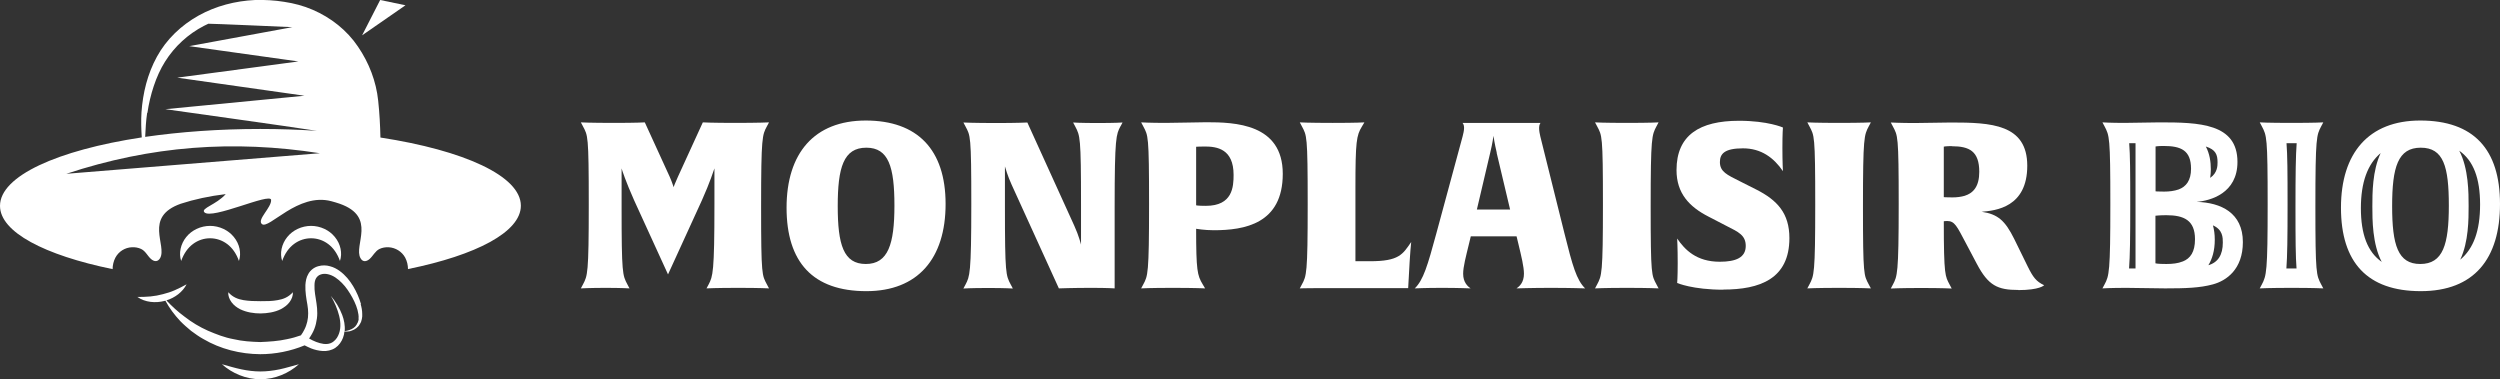
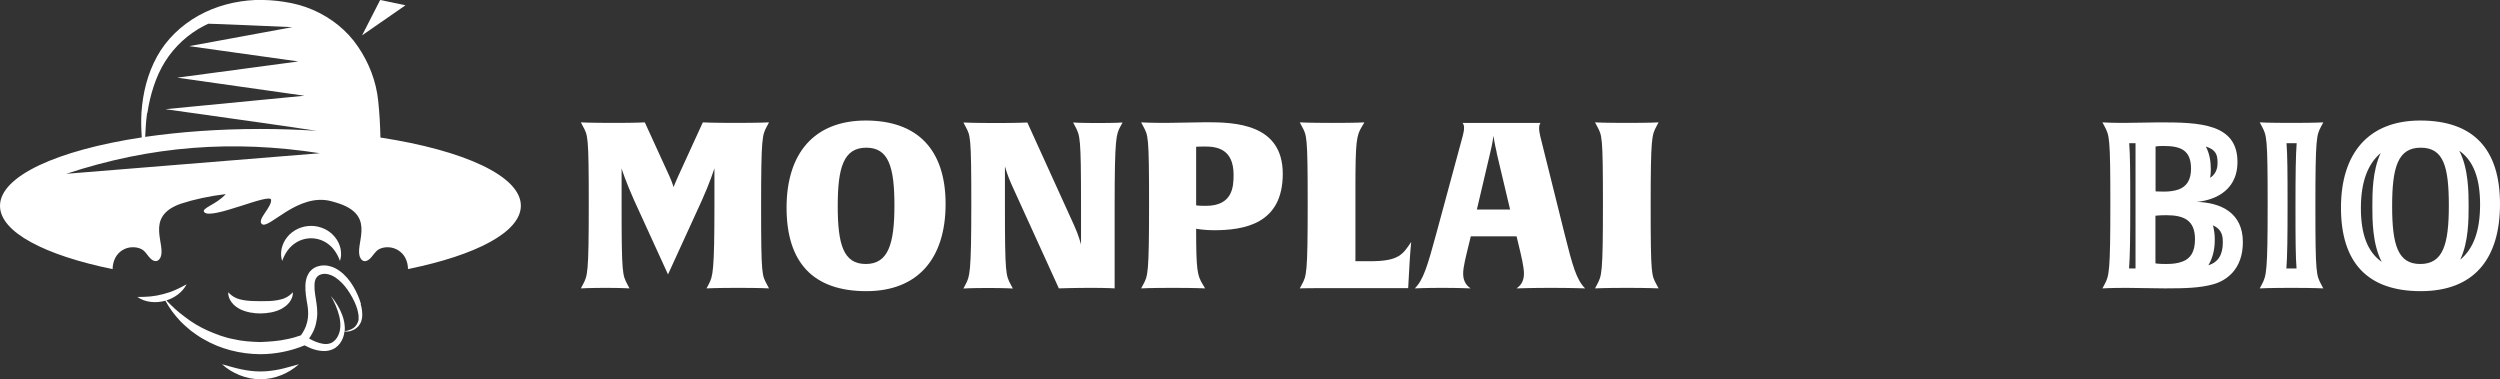
<svg xmlns="http://www.w3.org/2000/svg" id="Calque_2" viewBox="0 0 189.59 28.77">
  <rect x="0" y="0" width="189.59" height="28.77" fill="#333333" stroke="none" />
  <defs>
    <style>.cls-1{fill:#fff;}</style>
  </defs>
  <g id="Calque_2-2">
    <g>
      <g>
        <path class="cls-1" d="M55.98,21.83c-1.69,0-2.4,.04-2.4,.04l.16-.3c.32-.62,.44-.9,.44-6.08v-2.72c-.02,.05-.35,1.09-.95,2.42l-2.57,5.62-2.57-5.62c-.63-1.41-.93-2.33-.95-2.42v2.89c0,5.13,.07,5.2,.44,5.91l.16,.3s-.63-.04-1.8-.04-1.89,.04-1.89,.04l.16-.3c.35-.67,.44-.79,.44-6.08s-.07-5.2-.44-5.91l-.16-.3s.69,.04,2.54,.04c1.69,0,2.31-.04,2.31-.04l1.89,4.13c.21,.48,.28,.76,.3,.79,0-.05,.11-.32,.32-.79l1.89-4.13s.69,.04,2.43,.04c1.83,0,2.59-.04,2.59-.04l-.16,.3c-.35,.65-.44,.79-.44,6.08s.07,5.2,.44,5.91l.16,.3s-.65-.04-2.33-.04Z" />
        <path class="cls-1" d="M65.7,22.08c-4.06,0-6.05-2.2-6.05-6.33s2.1-6.61,6.01-6.61,6.05,2.2,6.05,6.33-2.1,6.61-6.01,6.61Zm0-10.88c-1.73,0-2.17,1.5-2.17,4.43s.44,4.39,2.13,4.39,2.17-1.5,2.17-4.43-.44-4.39-2.13-4.39Z" />
        <path class="cls-1" d="M84.97,9.58c-.32,.62-.44,.79-.44,6.08v6.21s-.51-.04-1.78-.04c-1.36,0-2.45,.04-2.45,.04l-3.58-7.86c-.3-.65-.49-1.32-.51-1.39v3.05c0,5.13,.07,5.2,.44,5.91l.16,.3s-.56-.04-1.85-.04c-1.38,0-1.9,.04-1.9,.04l.16-.3c.32-.62,.44-.79,.44-6.08s-.07-5.2-.44-5.91l-.16-.3s.76,.04,2.54,.04c1.52,0,2.31-.04,2.31-.04l3.56,7.83c.35,.76,.51,1.43,.51,1.43v-3.05c0-5.13-.07-5.2-.44-5.91l-.16-.3s.56,.04,1.85,.04c1.38,0,1.9-.04,1.9-.04l-.16,.3Z" />
        <path class="cls-1" d="M92.05,17.46c-.71,0-1.34-.11-1.34-.11,0,3.17,.09,3.53,.49,4.2l.19,.32s-.71-.04-2.45-.04-2.4,.04-2.4,.04l.16-.3c.35-.65,.44-.79,.44-6.08s-.07-5.2-.44-5.91l-.16-.3s.69,.04,1.85,.04c.79,0,2.49-.05,3.09-.05,2.17,0,5.8,.11,5.8,3.91s-2.91,4.28-5.24,4.28Zm-.69-6.35c-.37,0-.65,.02-.65,.02v4.44s.11,.04,.74,.04c2.03,0,2.1-1.45,2.1-2.35,0-1.96-1.25-2.15-2.19-2.15Z" />
        <path class="cls-1" d="M106.83,21.13l-.04,.72h-6.86c-.95,0-1.36,.02-1.36,.02l.16-.3c.35-.65,.44-.79,.44-6.08s-.07-5.2-.44-5.91l-.16-.3s.67,.04,2.5,.04,2.4-.04,2.4-.04l-.19,.32c-.41,.67-.49,1.11-.49,4.67v5.54h1.11c2.19,0,2.47-.51,3.12-1.46,0,0-.09,.74-.19,2.79Z" />
        <path class="cls-1" d="M117.6,21.83c-1.41,0-2.59,.04-2.59,.04,.23-.16,.56-.46,.56-1.11,0-.53-.19-1.3-.42-2.26l-.14-.58h-3.47l-.14,.58c-.23,.95-.44,1.73-.44,2.26,0,.65,.34,.95,.56,1.11,0,0-.9-.04-2.17-.04s-2.06,.04-2.06,.04c.65-.63,.97-1.71,1.64-4.18l1.99-7.35c.05-.21,.11-.42,.11-.65s-.09-.34-.12-.37h5.92s-.11,.12-.11,.37c0,.23,.04,.44,.09,.65l1.83,7.35c.62,2.49,.92,3.54,1.57,4.18,0,0-1.04-.04-2.61-.04Zm-4.09-10.24c-.18-.76-.23-1.16-.25-1.29-.02,.09-.05,.46-.25,1.29l-1.01,4.3h2.52l-1.02-4.3Z" />
        <path class="cls-1" d="M123.38,21.83c-1.69,0-2.42,.04-2.42,.04l.16-.3c.35-.67,.44-.79,.44-6.08s-.07-5.2-.44-5.91l-.16-.3s.67,.04,2.4,.04c1.82,0,2.42-.04,2.42-.04l-.16,.3c-.35,.67-.44,.79-.44,6.08s.07,5.2,.44,5.91l.16,.3s-.72-.04-2.4-.04Z" />
-         <path class="cls-1" d="M130.7,21.97c-2.36,0-3.51-.51-3.51-.51,0,0,.04-.42,.04-1.5,0-1.18-.04-1.87-.04-1.87,.58,.85,1.46,1.76,3.23,1.76,1.23,0,1.97-.32,1.97-1.2,0-.81-.56-1.06-1.43-1.5l-1.39-.72c-1.45-.74-2.43-1.76-2.43-3.53,0-2.66,1.76-3.74,4.74-3.74,2.2,0,3.33,.51,3.33,.51,0,0-.04,.44-.04,1.55s.04,1.76,.04,1.76c-.69-1.01-1.64-1.73-3.03-1.73s-1.75,.41-1.75,1.04c0,.74,.55,.97,1.5,1.45l1.25,.63c1.6,.81,2.52,1.8,2.52,3.69,0,3.1-2.26,3.9-5.01,3.9Z" />
-         <path class="cls-1" d="M139.48,21.83c-1.69,0-2.42,.04-2.42,.04l.16-.3c.35-.67,.44-.79,.44-6.08s-.07-5.2-.44-5.91l-.16-.3s.67,.04,2.4,.04c1.82,0,2.42-.04,2.42-.04l-.16,.3c-.35,.67-.44,.79-.44,6.08s.07,5.2,.44,5.91l.16,.3s-.72-.04-2.4-.04Z" />
-         <path class="cls-1" d="M153.06,21.99c-1.57,0-2.27-.33-3.14-1.97l-.83-1.57c-.69-1.3-.85-1.69-1.43-1.69-.14,0-.25,.02-.25,.02,0,4.16,.11,4.16,.44,4.8l.16,.3s-.72-.04-2.31-.04-2.31,.04-2.31,.04l.16-.3c.33-.63,.44-.79,.44-6.08s-.07-5.2-.44-5.91l-.16-.3s.78,.04,1.8,.04c.6,0,2.2-.04,2.77-.04,3.03,0,5.78,.12,5.78,3.28s-2.4,3.4-3.46,3.49c1.23,.18,1.78,.67,2.47,2.06l1.02,2.08c.41,.83,.65,1.15,1.25,1.43,0,0-.32,.37-1.97,.37Zm-5.03-10.91c-.46,0-.62,.04-.62,.04v3.83s.16,.02,.65,.02c.35,0,.65-.04,.93-.12,.67-.21,1.11-.72,1.11-1.82,0-1.57-.76-1.94-2.08-1.94Z" />
      </g>
      <g>
        <path class="cls-1" d="M166.58,15.31c1.06-.09,3.1-.65,3.1-3.03,0-2.93-2.91-3-5.92-3-.56,0-2.06,.04-2.66,.04-1.02,0-1.66-.04-1.66-.04l.16,.3c.37,.71,.44,.78,.44,5.91s-.09,5.43-.44,6.08l-.16,.3s.6-.04,1.83-.04c.67,0,2.27,.04,2.93,.04,1.57,0,2.64-.04,3.6-.3,1.06-.28,2.29-1.16,2.29-3.21,0-2.22-1.66-3-3.51-3.05Zm1.59-3c0,.24,0,.8-.56,1.18,.03-.21,.05-.43,.05-.65,0-.57-.09-1.19-.38-1.73,.76,.24,.89,.63,.89,1.2Zm-4.71-1.2s.16-.04,.62-.04c1.32,0,2.08,.33,2.08,1.73,0,.88-.37,1.36-.95,1.57-.32,.11-.69,.16-1.09,.16-.49,0-.65-.02-.65-.02v-3.4Zm-1.51,9.25c-.18,0-.35,0-.49,0,.07-.91,.09-2.34,.09-4.84s-.01-3.78-.08-4.66c.15,0,.31,0,.48,0v9.52Zm3.57-.53c-.34,.14-.76,.19-1.23,.19-.69,0-.83-.05-.83-.05v-3.61s.32-.04,.83-.04c1.34,0,2.17,.39,2.17,1.82,0,.97-.35,1.46-.93,1.69Zm1.95,.29c.29-.47,.49-1.1,.49-1.94,0-.41-.05-.77-.14-1.09,.75,.33,.75,.93,.75,1.3,0,.94-.36,1.51-1.11,1.73Z" />
        <path class="cls-1" d="M175.59,15.66c0-5.29,.09-5.41,.44-6.08l.16-.3s-.6,.04-2.42,.04-2.4-.04-2.4-.04l.16,.3c.37,.71,.44,.78,.44,5.91s-.09,5.41-.44,6.08l-.16,.3s.72-.04,2.42-.04,2.4,.04,2.4,.04l-.16-.3c-.37-.71-.44-.78-.44-5.91Zm-1.43,4.7c-.12,0-.64,0-.77,0,.07-.91,.09-2.33,.09-4.84s-.01-3.77-.08-4.66c.12,0,.64,0,.77,0-.07,.91-.09,2.33-.09,4.84s.01,3.77,.08,4.66Z" />
        <path class="cls-1" d="M183.54,9.14c-3.91,0-6.01,2.47-6.01,6.61s1.99,6.33,6.05,6.33,6.01-2.47,6.01-6.61-1.99-6.33-6.05-6.33Zm-4.5,6.65c0-1.95,.5-3.34,1.5-4.18-.63,1.34-.63,3.06-.63,4.05s0,2.85,.71,4.2c-1.07-.75-1.58-2.08-1.58-4.08Zm4.5,4.23c-1.69,0-2.13-1.43-2.13-4.39s.44-4.43,2.17-4.43,2.13,1.43,2.13,4.39-.44,4.43-2.17,4.43Zm3.04-.34c.63-1.34,.63-3.06,.63-4.05s0-2.85-.71-4.2c1.07,.75,1.58,2.08,1.58,4.08s-.5,3.34-1.5,4.18Z" />
      </g>
      <g>
        <g>
-           <path class="cls-1" d="M13.74,19.79c-.2-.58-.04-1.29,.38-1.81,.42-.53,1.11-.85,1.81-.85,.7,0,1.39,.32,1.81,.85,.43,.52,.58,1.23,.38,1.81-.2-.57-.51-1-.9-1.29-.39-.29-.84-.43-1.29-.43-.45,0-.9,.14-1.29,.43-.39,.29-.7,.72-.9,1.29Z" />
          <path class="cls-1" d="M21.4,19.79c-.2-.58-.04-1.29,.38-1.81,.42-.53,1.11-.85,1.81-.85,.7,0,1.39,.32,1.81,.85,.43,.52,.58,1.23,.38,1.81-.2-.57-.51-1-.9-1.29-.39-.29-.84-.43-1.29-.43-.45,0-.9,.14-1.29,.43-.39,.29-.7,.72-.9,1.29Z" />
          <path class="cls-1" d="M22.21,22.15c.02,.26-.08,.53-.25,.76-.17,.23-.41,.4-.65,.53-.5,.25-1.04,.32-1.55,.33-.51,0-1.05-.08-1.55-.32-.25-.13-.48-.3-.65-.53-.17-.23-.27-.5-.25-.76,.35,.39,.74,.53,1.15,.6,.41,.07,.85,.08,1.3,.08,.45,0,.89,0,1.3-.08,.41-.07,.8-.21,1.15-.6Z" />
          <path class="cls-1" d="M22.67,27.62c-.39,.35-.84,.63-1.34,.83-.49,.2-1.04,.31-1.58,.31-.54,0-1.09-.11-1.58-.31-.5-.2-.95-.48-1.34-.83,.51,.14,.99,.29,1.48,.39,.48,.1,.96,.16,1.44,.16,.48,0,.96-.06,1.45-.16,.48-.1,.97-.26,1.48-.39Z" />
          <path class="cls-1" d="M30.96,20.4c5.16-1.05,8.54-2.81,8.54-4.8,0-2.25-4.32-4.2-10.65-5.17-.02-.93-.07-1.86-.17-2.79-.15-1.46-.69-2.87-1.53-4.1-.83-1.24-2.06-2.21-3.44-2.8-.69-.3-1.42-.49-2.15-.6-.74-.12-1.47-.16-2.22-.14-1.49,.07-2.97,.45-4.28,1.18-1.31,.73-2.44,1.8-3.16,3.12-.72,1.31-1.07,2.77-1.17,4.21-.04,.64-.02,1.28,.02,1.91C4.36,11.39,0,13.35,0,15.61c0,1.99,3.38,3.74,8.54,4.8,0-.3,.07-.6,.21-.87,.25-.47,.73-.77,1.26-.79,.24-.01,.48,.03,.69,.13,.34,.16,.48,.52,.75,.76,.24,.21,.51,.24,.69-.06,.55-.97-1.27-3.13,1.57-4.13,1.01-.33,2.16-.58,3.41-.73-.72,.81-1.91,1.07-1.62,1.38,.55,.59,5.02-1.52,5.06-.94,.04,.58-1.09,1.49-.7,1.83,.52,.45,2.73-2.41,5.27-1.73,.22,.06,.43,.12,.63,.19,2.85,1,1.03,3.16,1.58,4.13,.17,.31,.45,.27,.69,.06,.27-.24,.42-.6,.75-.76,.21-.1,.45-.14,.69-.13,.53,.03,1.01,.33,1.26,.79,.14,.27,.21,.57,.21,.87M11.18,8.56c.1-.69,.26-1.37,.48-2.03,.22-.66,.5-1.29,.86-1.86,.72-1.15,1.75-2.09,2.95-2.71,.11-.06,.22-.11,.33-.16,.05-.02,6.37,.26,6.37,.26l-7.82,1.44,8.28,1.16-9.19,1.23,9.65,1.37-10.55,1.02s10.27,1.44,11,1.57c.16,.03,.33,.05,.49,.07-1.38-.09-2.81-.14-4.29-.14-3.13,0-6.09,.22-8.73,.6,.03-.62,.06-1.22,.15-1.82Zm-6.15,4.62c6.44-2.13,12.67-2.58,19.23-1.56l-19.23,1.56Z" />
          <polygon class="cls-1" points="27.46 2.68 28.83 0 30.75 .4 27.46 2.68" />
        </g>
        <path class="cls-1" d="M27.38,23.07c-.14-.48-.34-.94-.6-1.37-.26-.43-.59-.84-1.02-1.15-.22-.16-.46-.29-.74-.36-.27-.08-.59-.09-.89,0-.3,.08-.58,.29-.74,.57-.17,.28-.21,.58-.23,.85-.02,.54,.07,1.03,.15,1.49,.04,.24,.06,.44,.06,.66,0,.22-.02,.43-.07,.64-.05,.21-.12,.41-.22,.6-.07,.15-.16,.29-.26,.43-.34,.12-.69,.22-1.05,.29-.66,.15-1.35,.19-2.03,.22-.68-.02-1.36-.06-2.03-.22-.67-.12-1.31-.37-1.94-.64-.63-.28-1.23-.64-1.78-1.07-.49-.36-.94-.77-1.37-1.23,.64-.2,1.23-.63,1.53-1.22-.31,.17-.6,.32-.9,.45-.29,.13-.59,.22-.9,.3-.3,.08-.61,.14-.93,.17-.32,.03-.65,.04-1,.04,.58,.41,1.37,.48,2.06,.3,.02,0,.04-.01,.06-.02,.3,.56,.69,1.08,1.13,1.55,.13,.13,.26,.26,.4,.38l.42,.36c.3,.22,.6,.44,.93,.62,1.29,.76,2.81,1.14,4.31,1.15,1.15,0,2.31-.23,3.37-.67,.16,.08,.32,.16,.49,.23,.28,.11,.58,.18,.89,.2,.31,.02,.66-.05,.95-.24,.28-.19,.47-.47,.58-.76,.06-.16,.1-.32,.11-.48,.06,0,.18,0,.24,0,.13,0,.2-.02,.32-.07,.12-.04,.24-.1,.35-.19,.11-.09,.2-.18,.27-.32l-.02,.03c.1-.14,.13-.25,.16-.39,.03-.13,.04-.26,.03-.39,0-.26-.05-.51-.12-.75Zm-.18,1.1c0,.1-.04,.22-.07,.29l-.02,.03c-.03,.09-.1,.19-.17,.27-.08,.08-.17,.15-.28,.2-.1,.05-.22,.09-.34,.12-.06,.01-.12,.02-.18,.03,.04-.43-.05-.86-.19-1.23-.2-.53-.5-1.02-.86-1.44,.28,.48,.5,.99,.63,1.51,.13,.52,.14,1.07-.08,1.51-.1,.22-.27,.4-.45,.51-.19,.11-.41,.14-.65,.11-.37-.05-.76-.21-1.1-.41,.08-.12,.16-.24,.23-.37,.13-.23,.23-.49,.29-.75,.06-.26,.1-.52,.1-.79,0-.26-.02-.53-.06-.77-.07-.48-.17-.94-.15-1.36,0-.21,.04-.4,.12-.53,.08-.13,.2-.24,.37-.29,.32-.11,.74,0,1.09,.23,.35,.24,.67,.56,.93,.94,.26,.38,.49,.79,.65,1.21,.08,.21,.14,.43,.17,.65,.02,.11,.02,.22,.01,.33Z" />
      </g>
    </g>
  </g>
</svg>